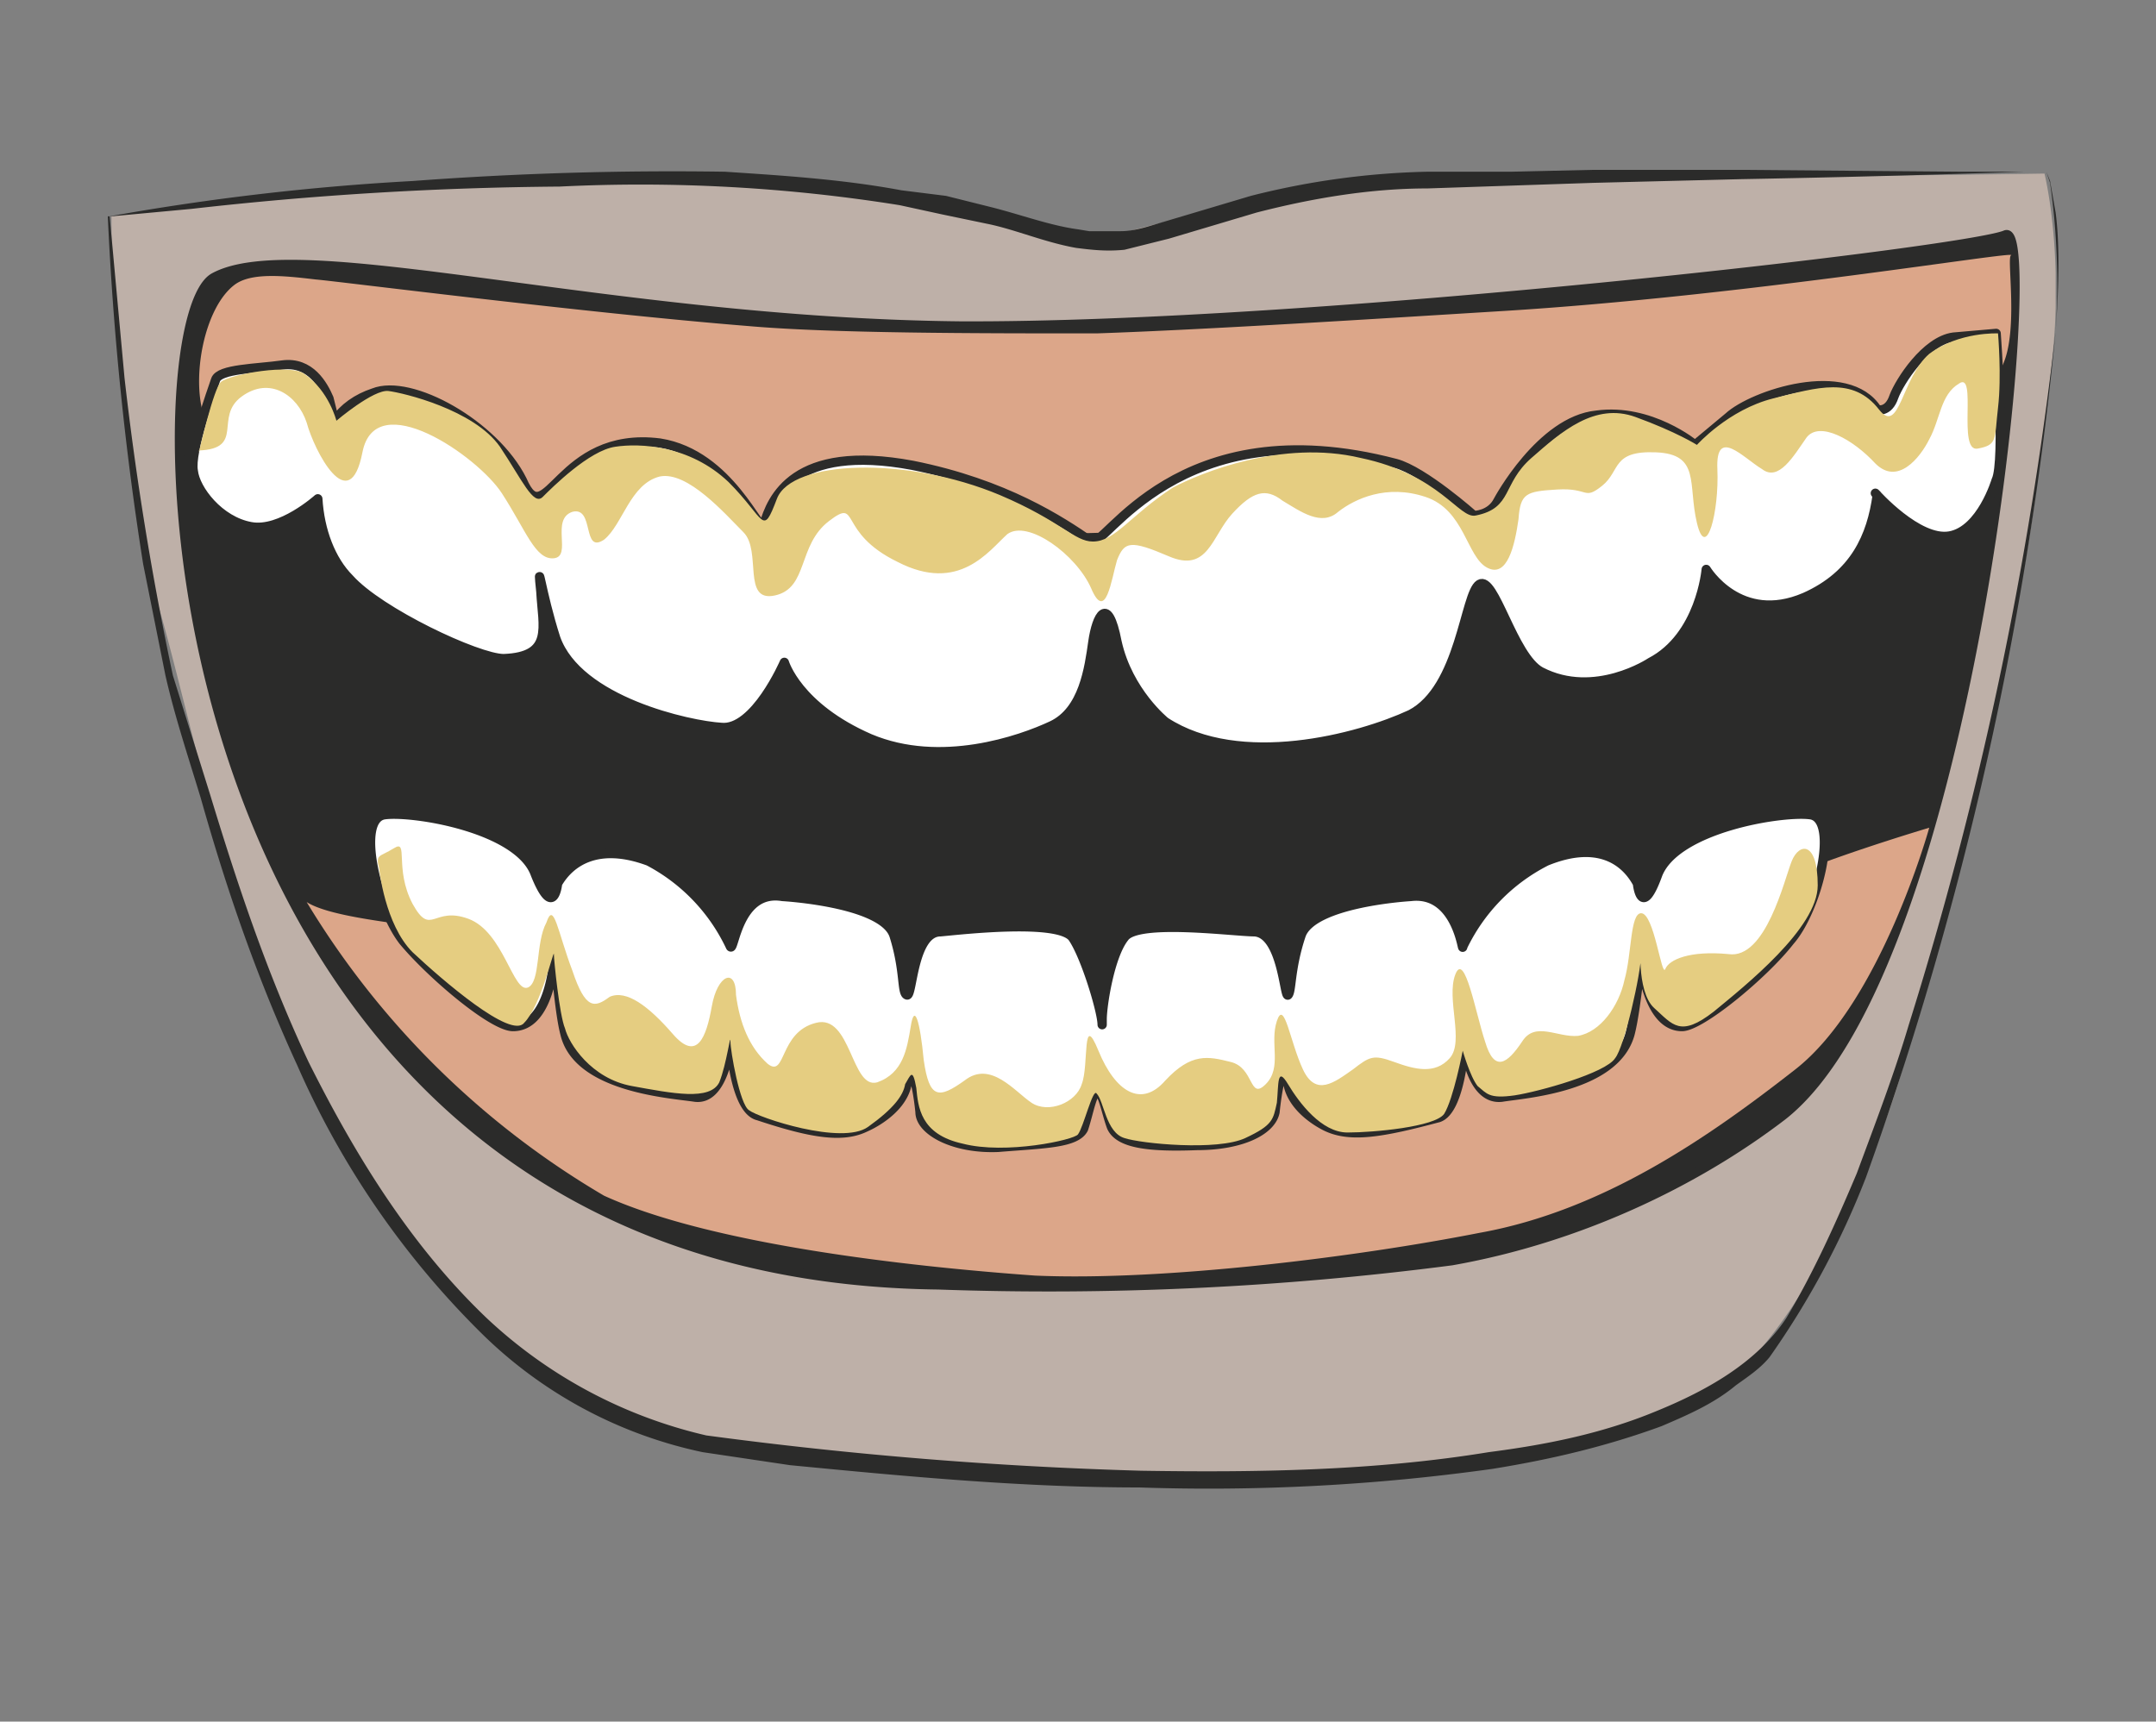
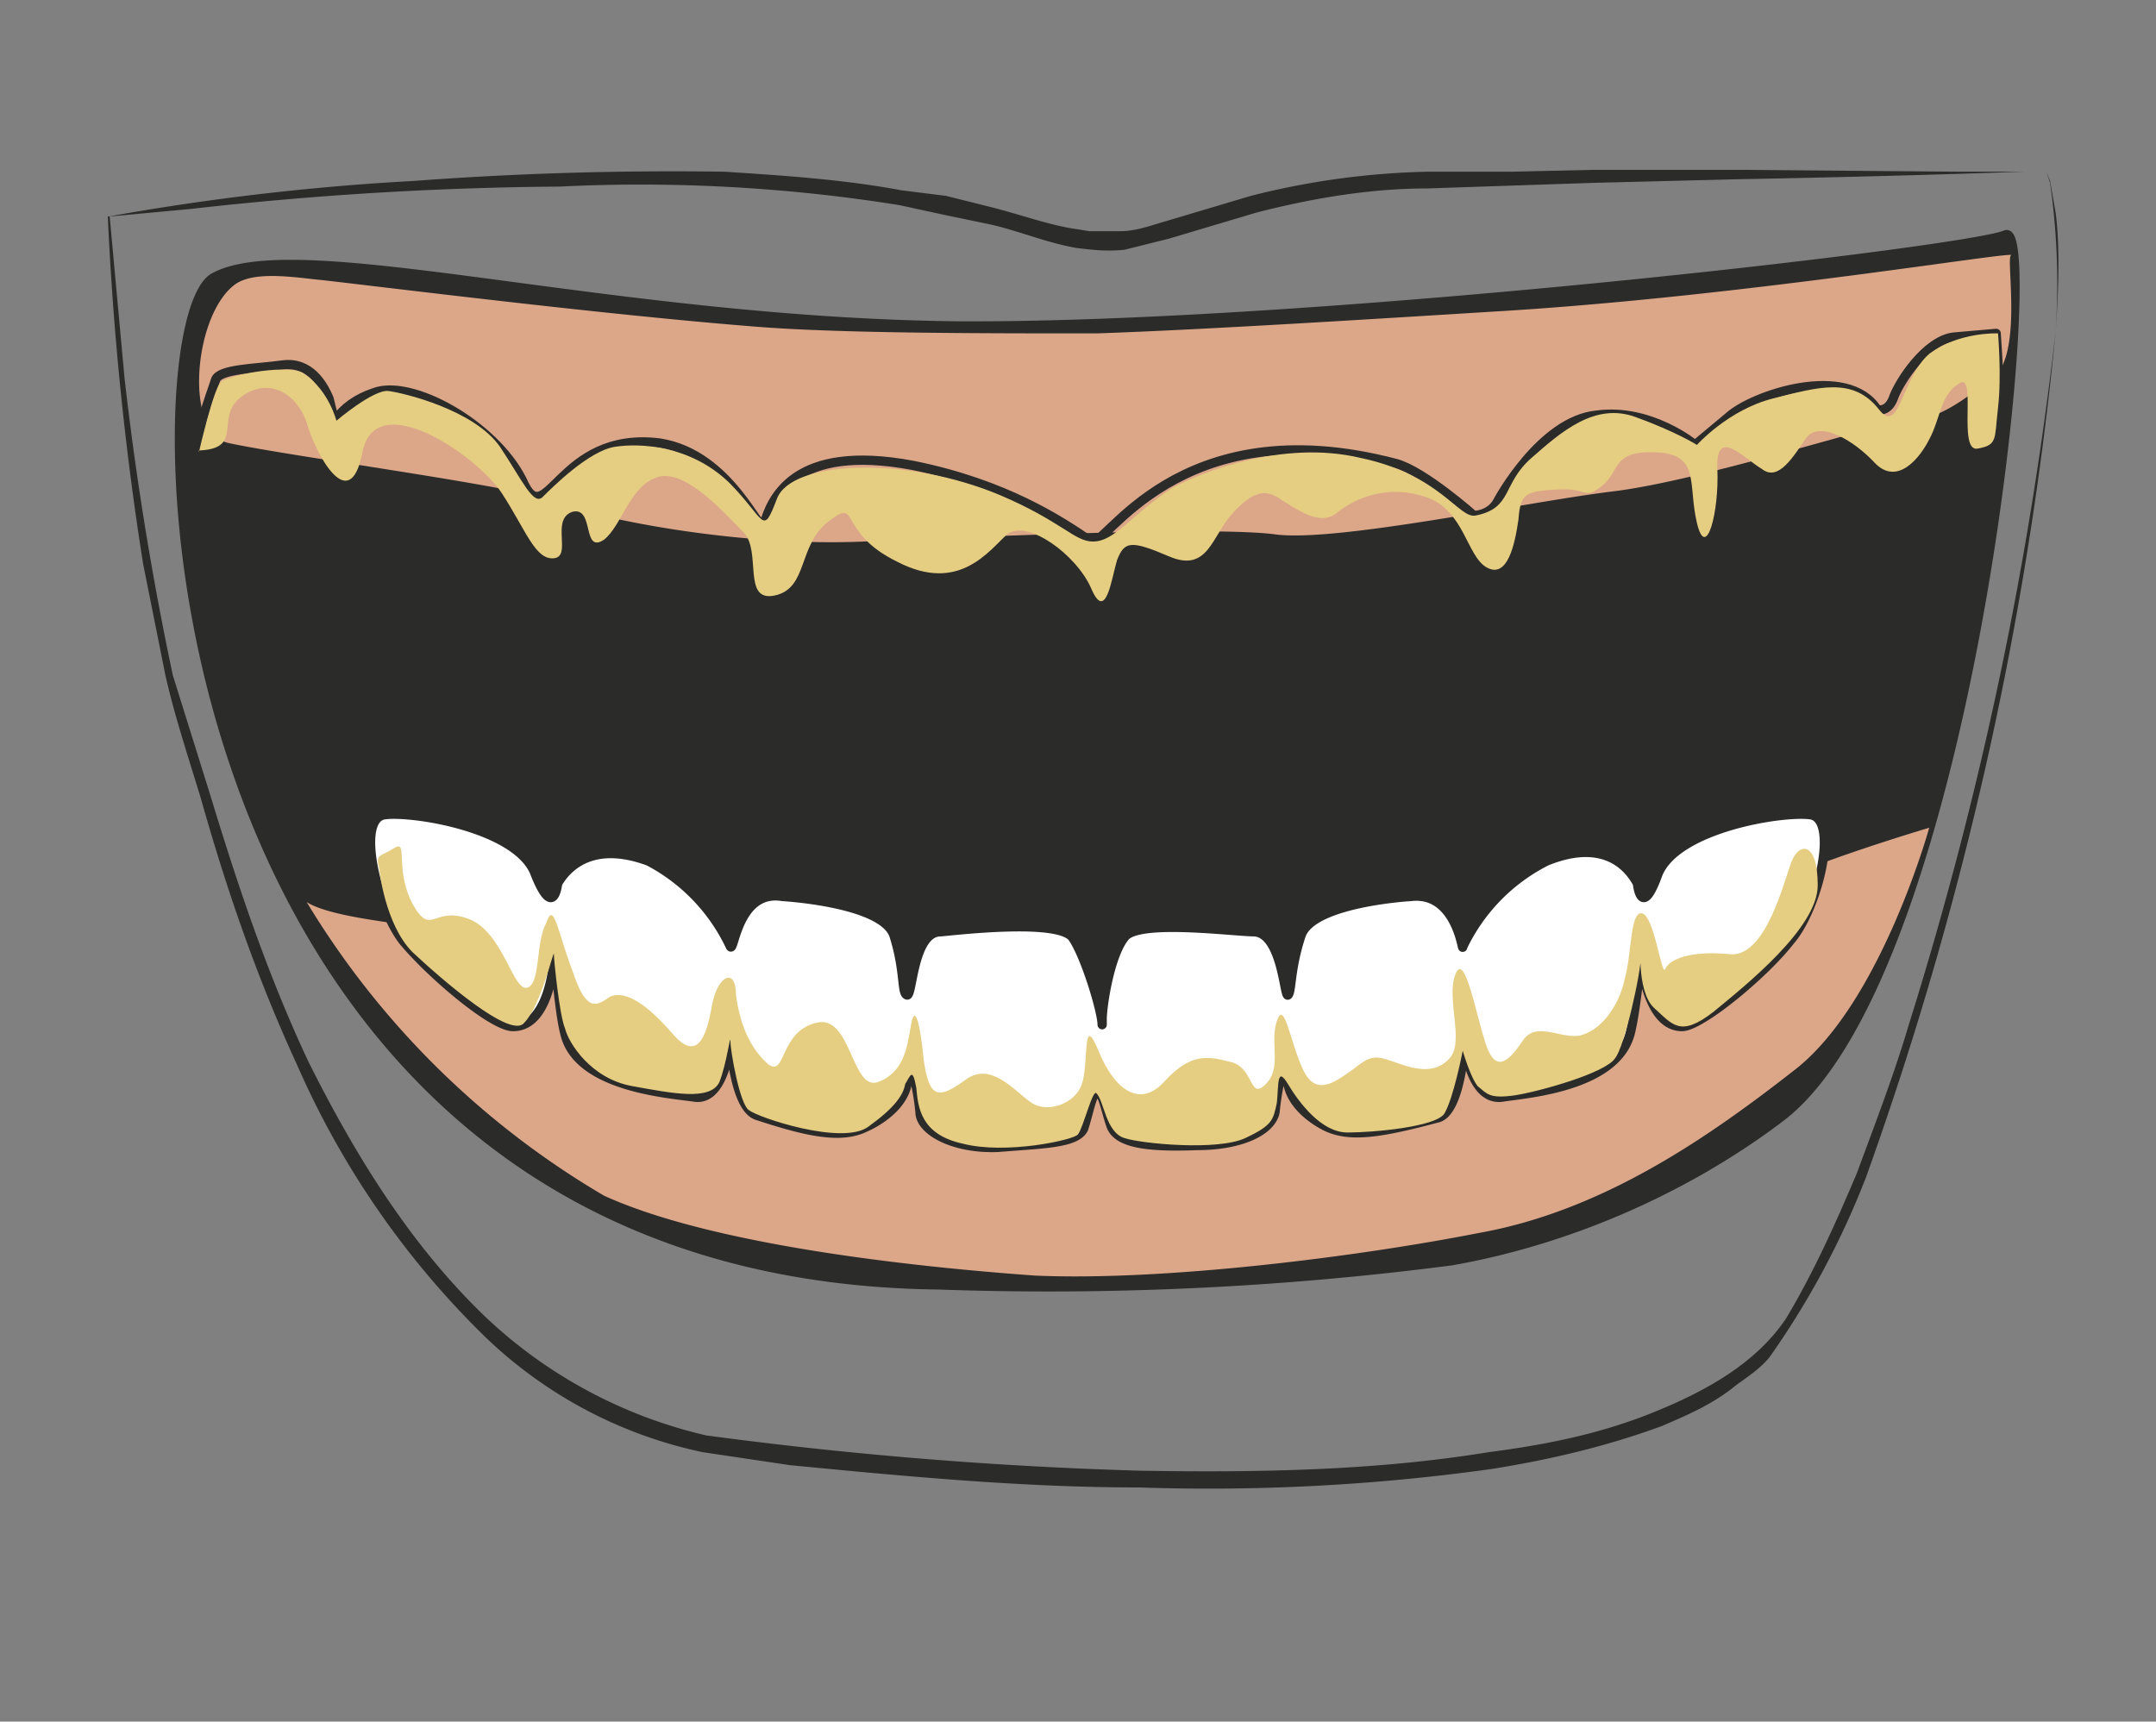
<svg xmlns="http://www.w3.org/2000/svg" viewBox="0 0 145 115.8">
  <rect x="0" y="0" width="145" height="115.8" fill="#808080" stroke="none" />
  <defs>
    <clipPath id="a">
      <path d="M0 92.6h116V0H0v92.6z" />
    </clipPath>
    <clipPath id="b">
      <path d="M5.9 83.3h104.7V13H6v70.3z" />
    </clipPath>
    <clipPath id="c">
      <path d="M0 92.6h116V0H0v92.6z" />
    </clipPath>
  </defs>
  <g clip-path="url(#a)" transform="matrix(1.25 0 0 -1.25 0 115.8)">
    <g opacity=".6" clip-path="url(#b)">
-       <path d="M5.9 81s27 3.2 35.9 2c8.9-1.1 17.5-3.2 17.5-3.2s5.1 1.5 10.2 2.3c5 .9 8 1.4 15 1.1 7-.2 25.5.1 25.5.1s.7-2.8.6-7c0-2.4-.6-6.5-1-9.6-.4-3.6-1.6-9.6-3-16-1.5-5.9-3.2-10.9-3.6-13-1.4-7-6.2-16.2-9.8-19.2-2.3-2-9.9-4-15.7-4.9a158 158 0 00-27.2 0c-6.6.5-16.4 1.3-21 5-2.3 1.9-5.9 4.9-8.9 9.4S15 38.7 14 41C11.8 45.7 9.2 58.7 8 61.6 7 64.5 5.8 80.9 5.8 80.9" fill="#e8d1c3" />
-     </g>
+       </g>
    <path d="M11.5 77.7c4.5 2.5 21.1-2.4 40.1-2.6 19-.1 54.2 4 56.3 4.9 2 .9-1.8-39.4-12-47.4-4.7-3.6-11-6.6-17.8-7.8a168 168 0 00-27.6-1.3C7.6 24 7 75.1 11.5 77.7" fill="#2b2b2a" />
    <path stroke-linejoin="round" d="M11.5 77.7c4.5 2.5 21.1-2.4 40.1-2.6 19-.1 54.2 4 56.3 4.9 2 .9-1.8-39.4-12-47.4-4.7-3.6-11-6.6-17.8-7.8a168 168 0 00-27.6-1.3C7.6 24 7 75.1 11.5 77.7z" stroke="#2b2b2a" stroke-miterlimit="10" stroke-width=".5" fill="none" />
    <path d="M32 41a108.8 108.8 0 0143.6-2.9c5 1.4 17 5.4 19.4 6.8 2.4 1.3 8.8 3.2 8.8 3.2s-2.6-9.4-7.2-13-10.3-7.6-17-8.8C73 25 62.6 23.7 55.7 24c-7 .5-17.5 1.7-23.2 4.3a45.7 45.7 0 00-16 15.8c2.2-1.4 11.4-1.4 15.6-3.2M12.3 68.8c3.2-.7 15.3-2.3 17.4-3.1 2.1-.9 9.8-2.5 16.8-2.2 7 .3 18.6.8 22 .4 3.2-.5 13.4 1.7 18.3 2.3s14.7 3.8 15.8 3.8c2 0 3.8 1.8 4.5 2.2 1.8 1.1.8 6.6 1.1 6.7.5.3-14.3-2.2-27.4-3-6.5-.4-15.9-1-21.8-1.2-6.5 0-14.3 0-18.8.4-8.7.7-22 2.4-23.2 2.5-1.7.2-3.5.4-4.4-.3-2.2-1.7-2.7-8-.3-8.5" fill="#dca689" />
-     <path d="M101 66c-.3-2.2-1.2-4.3-3.9-5.5-3.5-1.5-5.3 1.5-5.3 1.5s-.3-3.6-3-5c0 0-3-2-5.9-.5-1.5.8-2.5 5.2-3.3 4.7-.8-.5-1-5.6-3.7-7-2.8-1.3-9.2-3-13.2-.4 0 0-2 1.6-2.6 4.3-.5 2.6-1.1 1.4-1.3 0-.2-1.4-.5-3.7-2.2-4.5-1.7-.8-6-2.3-9.8-.7-3.9 1.7-4.6 4.1-4.6 4.1s-1.6-3.7-3.4-3.5c-1.7.1-7.7 1.4-8.9 4.8-.8 2.5-1 4.5-.8 2.5.1-1.9.7-3.5-2-3.6-1.4 0-6.7 2.5-8.3 4.3-1 1-1.6 2.6-1.7 4.3 0 0-2-1.8-3.6-1.5-1.7.3-3 2-3.1 3-.2 1 1 4.3 1.2 4.9s2.2.6 3.6.8c1.5.2 2.2-1.1 2.5-1.8L18 70c.5.7 1.2 1.2 2.1 1.5 2 .8 6.5-1.7 8-4.7 1.3-3 1.9 2.7 7.4 2 3.8-.6 5.4-5 5.6-4.4.4 1.4 1.6 4.4 8 3.2 5-1 8-3 9.6-4.1.7-.5 4.6 7.3 16.4 4.2 1.5-.4 4.2-2.8 4.2-2.8s.9 0 1.3.8c0 0 2.3 4.3 5.3 4.6 2.9.4 5.3-1.6 5.3-1.6l1.8 1.5c1.3 1.2 6.4 2.9 8 .4 0 0 .6-.2.9.7.3.8 1.7 3 3.2 3.2l2.3.2s.5-6.9 0-7.9c0 0-.8-2.7-2.5-3s-4 2.3-4 2.3" fill="#fff" />
    <path stroke-linejoin="round" d="M101 66c-.3-2.2-1.2-4.3-3.9-5.5-3.5-1.5-5.3 1.5-5.3 1.5s-.3-3.6-3-5c0 0-3-2-5.9-.5-1.5.8-2.5 5.2-3.3 4.7-.8-.5-1-5.6-3.7-7-2.8-1.3-9.2-3-13.2-.4 0 0-2 1.6-2.6 4.3-.5 2.6-1.1 1.4-1.3 0-.2-1.4-.5-3.7-2.2-4.5-1.7-.8-6-2.3-9.8-.7-3.9 1.7-4.6 4.1-4.6 4.1s-1.6-3.7-3.4-3.5c-1.7.1-7.7 1.4-8.9 4.8-.8 2.5-1 4.5-.8 2.5.1-1.9.7-3.5-2-3.6-1.4 0-6.7 2.5-8.3 4.3-1 1-1.6 2.6-1.7 4.3 0 0-2-1.8-3.6-1.5-1.7.3-3 2-3.1 3-.2 1 1 4.3 1.2 4.9s2.2.6 3.6.8c1.5.2 2.2-1.1 2.5-1.8L18 70c.5.7 1.2 1.2 2.1 1.5 2 .8 6.5-1.7 8-4.7 1.3-3 1.9 2.7 7.4 2 3.8-.6 5.4-5 5.6-4.4.4 1.4 1.6 4.4 8 3.2 5-1 8-3 9.6-4.1.7-.5 4.6 7.3 16.4 4.2 1.5-.4 4.2-2.8 4.2-2.8s.9 0 1.3.8c0 0 2.3 4.3 5.3 4.6 2.9.4 5.3-1.6 5.3-1.6l1.8 1.5c1.3 1.2 6.4 2.9 8 .4 0 0 .6-.2.9.7.3.8 1.7 3 3.2 3.2l2.3.2s.5-6.9 0-7.9c0 0-.8-2.7-2.5-3s-4 2.3-4 2.3z" stroke="#2b2b2a" stroke-linecap="round" stroke-miterlimit="10" stroke-width=".5" fill="none" />
    <path d="M5.9 81a133.7 133.7 0 0016.3 1.9 187.3 187.3 0 0016.8.5c3-.2 6.3-.4 9.5-1l2.4-.3 2.4-.6c1.6-.4 3.2-1 4.7-1.2l.6-.1h1.7c.8 0 1.6.3 2.3.5l4.7 1.4a42 42 0 009.5 1.3h4.5l4.4.1h8l11.8-.1h3.4a947.7 947.7 0 00-15.2-.4l-8-.2-8.9-.3c-3 0-6.1-.5-9.2-1.3l-4.7-1.4-2.4-.6c-1-.1-1.8 0-2.6.1-1.7.3-3.3 1-4.8 1.3l-2.4.5-2.3.5a88.2 88.2 0 01-18.3 1 187 187 0 01-19.8-1.2L6 81" fill="#2b2b2a" />
    <path d="M5.9 81l.8-8.7a168.6 168.6 0 012.6-16l2-6.4c1.4-4.6 3-9.5 5.3-14.4 2.4-4.8 5.4-9.8 9.6-13.8A25.7 25.7 0 0138 15.4a223.3 223.3 0 0123.4-1.9c6.3-.1 12.6 0 18.7 1 3.1.4 6.1 1 9 2.2 2.7 1.1 5.4 2.6 7 5 1.5 2.5 2.7 5.2 3.8 7.8 1 2.7 2 5.3 2.8 8a200.7 200.7 0 017.9 37.3 38.1 38.1 0 01-.3 8l-.2.6.2-.5.3-1.7c.2-1.5.2-3.7 0-6.4a188.4 188.4 0 00-10.2-45.5 44.9 44.9 0 00-5.2-9.7c-.5-.6-1.1-1-1.8-1.5-1.2-1-2.6-1.6-4-2.2-3-1.1-6-1.8-9.1-2.3a110 110 0 00-19-1c-6.3 0-12.6.6-18.8 1.2l-4.7.7a24 24 0 00-12 6.5A46.5 46.5 0 0016 35.3c-2.3 5-3.9 9.8-5.2 14.4-.7 2.3-1.4 4.4-1.9 6.6l-1.2 6A168.8 168.8 0 005.8 81" fill="#2b2b2a" />
    <path d="M59 33.8c.3.3.5-1 .8-1.8.4-.9 2-1.1 4.6-1 2.4 0 4 .8 4.2 1.8.1 1 .4 3 .7 1.5.3-1.5 2.1-2.3 2.1-2.3 1.3-.6 3-.3 6 .5 1.2.4 1.4 4 1.4 4s.3-3.1 2-2.9c1.2.2 6.1.5 6.9 3.4.4 1.5.7 5.6.6 4 0 0 .3-3.6 2.2-3.6 1 0 4.4 2.8 5.8 4.6 1.5 1.7 2.7 6.6 1.1 6.8-1.5.2-7.2-.7-8.2-3.2-.9-2.5-1.1-.5-1.1-.5-.7 1.3-2.2 2.3-4.9 1.2a10 10 0 01-4.5-4.6c0-.4-.3 3-2.8 2.7 0 0-5.3-.3-5.9-2.1s-.5-3-.7-3.2-.3 3.3-1.8 3.4c-1.1 0-6.3.7-7-.3-.8-1-1.2-3.7-1.2-4.4v-.3c0 .7-.9 3.7-1.6 4.7-.8 1-6 .4-7.1.3-1.5 0-1.5-3.5-1.8-3.4s-.1 1.3-.7 3.2c-.6 1.8-6 2.1-6 2.1-2.4.4-2.6-3-2.8-2.7a10 10 0 01-4.4 4.6c-2.7 1-4.2 0-4.9-1.2 0 0-.2-2-1.2.5-.9 2.5-6.6 3.4-8.1 3.2-1.6-.2-.4-5 1-6.8 1.5-1.8 4.8-4.6 5.9-4.6 2 0 2.2 3.6 2.2 3.6 0 1.6.2-2.5.6-4 .7-2.9 5.7-3.2 7-3.4 1.6-.2 1.9 3 1.9 3s.2-3.7 1.5-4c3-1 4.6-1.2 5.8-.6 0 0 1.9.8 2.2 2.3.3 1.4.6-.5.7-1.5 0-1 1.8-2 4.2-1.9 2.4.2 4.2.2 4.6 1 .3.9.5 2.2.8 1.9" fill="#fff" />
    <path stroke-linejoin="round" d="M59 33.8c.3.3.5-1 .8-1.8.4-.9 2-1.1 4.6-1 2.4 0 4 .8 4.2 1.8.1 1 .4 3 .7 1.5.3-1.5 2.1-2.3 2.1-2.3 1.3-.6 3-.3 6 .5 1.2.4 1.4 4 1.4 4s.3-3.1 2-2.9c1.2.2 6.1.5 6.9 3.4.4 1.5.7 5.6.6 4 0 0 .3-3.6 2.2-3.6 1 0 4.4 2.8 5.8 4.6 1.5 1.7 2.7 6.6 1.1 6.8-1.5.2-7.2-.7-8.2-3.2-.9-2.5-1.1-.5-1.1-.5-.7 1.3-2.2 2.3-4.9 1.2a10 10 0 01-4.5-4.6c0-.4-.3 3-2.8 2.7 0 0-5.3-.3-5.9-2.1s-.5-3-.7-3.2-.3 3.3-1.8 3.4c-1.1 0-6.3.7-7-.3-.8-1-1.2-3.7-1.2-4.4v-.3c0 .7-.9 3.7-1.6 4.7-.8 1-6 .4-7.1.3-1.5 0-1.5-3.5-1.8-3.4s-.1 1.3-.7 3.2c-.6 1.8-6 2.1-6 2.1-2.4.4-2.6-3-2.8-2.7a10 10 0 01-4.4 4.6c-2.7 1-4.2 0-4.9-1.2 0 0-.2-2-1.2.5-.9 2.5-6.6 3.4-8.1 3.2-1.6-.2-.4-5 1-6.8 1.5-1.8 4.8-4.6 5.9-4.6 2 0 2.2 3.6 2.2 3.6 0 1.6.2-2.5.6-4 .7-2.9 5.7-3.2 7-3.4 1.6-.2 1.9 3 1.9 3s.2-3.7 1.5-4c3-1 4.6-1.2 5.8-.6 0 0 1.9.8 2.2 2.3.3 1.4.6-.5.7-1.5 0-1 1.8-2 4.2-1.9 2.4.2 4.2.2 4.6 1 .3.9.5 2.2.8 1.9z" stroke="#2b2b2a" stroke-linecap="round" stroke-miterlimit="10" stroke-width=".5" fill="none" />
  </g>
  <g clip-path="url(#c)" transform="matrix(1.25 0 0 -1.25 0 115.8)">
    <path d="M10.7 68.3s.8 3.5 1.2 3.8c.5.4 3.8 1 4.5.4 1.3-.9 1.7-2.5 1.7-2.5s2 1.7 2.8 1.6 4.6-1 6-3c1.2-1.8 1.8-3.2 2.3-2.7.5.5 2.5 2.5 3.9 2.7 1.3.2 4 .1 6.1-1.9 2-2 1.8-3 2.6-.9s7 2.3 12 .2c3.3-1.4 4-2.5 5-2.5 1.2 0 2 1.4 4.3 2.9 1.5.8 5.9 2.6 10.1 1.6 4.3-.9 5.3-3.3 6.2-3.1 2 .4 1.4 1.7 3 3.1s3.4 3 5.6 2.2 3.3-1.5 3.3-1.5 1.7 1.9 4.1 2.5c2.4.6 4.3 1.2 5.7-.6 1.1-1.4 1.2 1.7 2.7 3 1.6 1.2 3.7 1.1 3.7 1.1s.2-2.3 0-4 0-2-1.1-2.2c-1.1-.2 0 4.2-1 3.5-1-.6-1-1.9-1.6-3-.5-1-1.7-2.5-2.9-1.3-1.2 1.3-3 2.3-3.7 1.4-.7-1-1.5-2.4-2.4-1.7-1 .6-2.5 2.3-2.4 0s-.6-5-1.1-2.9c-.5 2.1.2 3.7-2.2 3.8-2.4.1-1.9-1-2.9-1.8s-.7-.1-2.4-.2-2-.2-2.1-1.6c-.2-1.4-.6-3.2-1.7-2.6s-1.2 3.1-3.3 3.8-3.8-.1-4.7-.8c-.9-.8-2 0-3 .6-.9.7-1.6.5-2.7-.7s-1.3-3.2-3.4-2.3-2.4.8-2.8-.2c-.3-1-.6-3.4-1.4-1.5-.8 1.8-3.4 3.7-4.5 2.9-1-.9-2.6-3.2-5.9-1.5-3.3 1.6-2 3.5-3.7 2.2-1.7-1.3-1.1-3.6-2.9-4S41 63 40 64 37 67.3 35.5 67c-1.6-.4-2-2.6-3-3.4-1.2-.8-.5 1.8-1.7 1.5-1.2-.4 0-2.4-1-2.5-1-.1-1.5 1.5-2.8 3.5-1.3 2-6.8 5.8-7.5 2.2s-2.6.1-3 1.6c-.5 1.5-2 2.5-3.5 1.4s.2-2.8-2.3-2.9M20.4 45.9s.3-3 1.8-4.5c1.6-1.5 5.3-4.7 6-3.8.9.9 1.6 4 1.6 3.7 0-.3.3-3.3.6-4 .2-.8 1.4-2.7 3.6-3.1s4.2-.8 4.7.2c.4 1 .6 2.7.6 2.2s.5-3.4 1-3.7c.5-.4 5-1.9 6.4-.9s1.9 1.7 2 2.3c.3.5.4.9.6-.2.1-1 .2-2.5 2.5-3 2.3-.6 6 .2 6.2.5.3.4.8 2.5 1 2.2.4-.4.5-2.1 1.5-2.4.9-.3 5-.7 6.5 0s1.5 1 1.7 1.9c.1 1 0 2 .6 1s1.8-2.6 3.2-2.6c1.4 0 4.7.3 5.2 1 .5.8 1 3.4 1 3.4s.4-1.4.8-1.9c.5-.4.6-.7 2-.5 1.3.2 4.9 1.2 5.4 2 .5.6 1.4 4.6 1.4 5.6s-.3-2 .7-2.9 1.4-1.6 3.2-.2c1.7 1.4 5.6 4.5 5.6 6.8 0 2.4-1 2.3-1.4 1.3S95 41 93 41.3c-2.1.2-3.2-.3-3.4-.8-.2-.5-.6 3-1.3 3-.6 0-.5-2.2-.9-3.6-.3-1.4-1.3-2.8-2.5-3-1.1-.1-2.3.8-3-.3-.8-1.2-1.5-1.7-2 0-.5 1.5-1.1 4.9-1.6 3.6-.5-1.3.5-3.6-.3-4.5s-1.9-.6-3-.2-1.3.3-2.2-.4c-1-.7-2-1.5-2.7 0-.7 1.5-1 3.8-1.4 2.6s.3-2.5-.6-3.4-.6.9-1.9 1.2c-1.2.3-2.1.5-3.5-1-1.3-1.5-2.7-.6-3.6 1.6-.9 2.2-.5-.8-.9-1.8-.3-1-1.8-1.6-2.7-1s-2.2 2.3-3.6 1.2c-1.4-1-1.9-1-2.2 1.1-.2 2.1-.5 3.1-.7 1.8-.2-1.2-.4-2.5-1.8-3-1.4-.4-1.4 3.7-3.3 3.2-2-.5-1.6-3-2.6-2.2-1 .9-1.5 2.2-1.7 3.7 0 1.5-1 1.1-1.3-.6s-.8-3-2.1-1.5-2.5 2.4-3.4 2c-.8-.6-1.3-.7-2 1.4-.8 2.1-1 3.8-1.4 2.6-.6-1.1-.3-3.2-1-3.5-.8-.3-1.3 3-3.2 3.7-1.9.7-2-1-3 .8-1 1.9-.2 3.5-1 3s-1-.3-.8-1.1" fill="#e5cd81" />
  </g>
</svg>